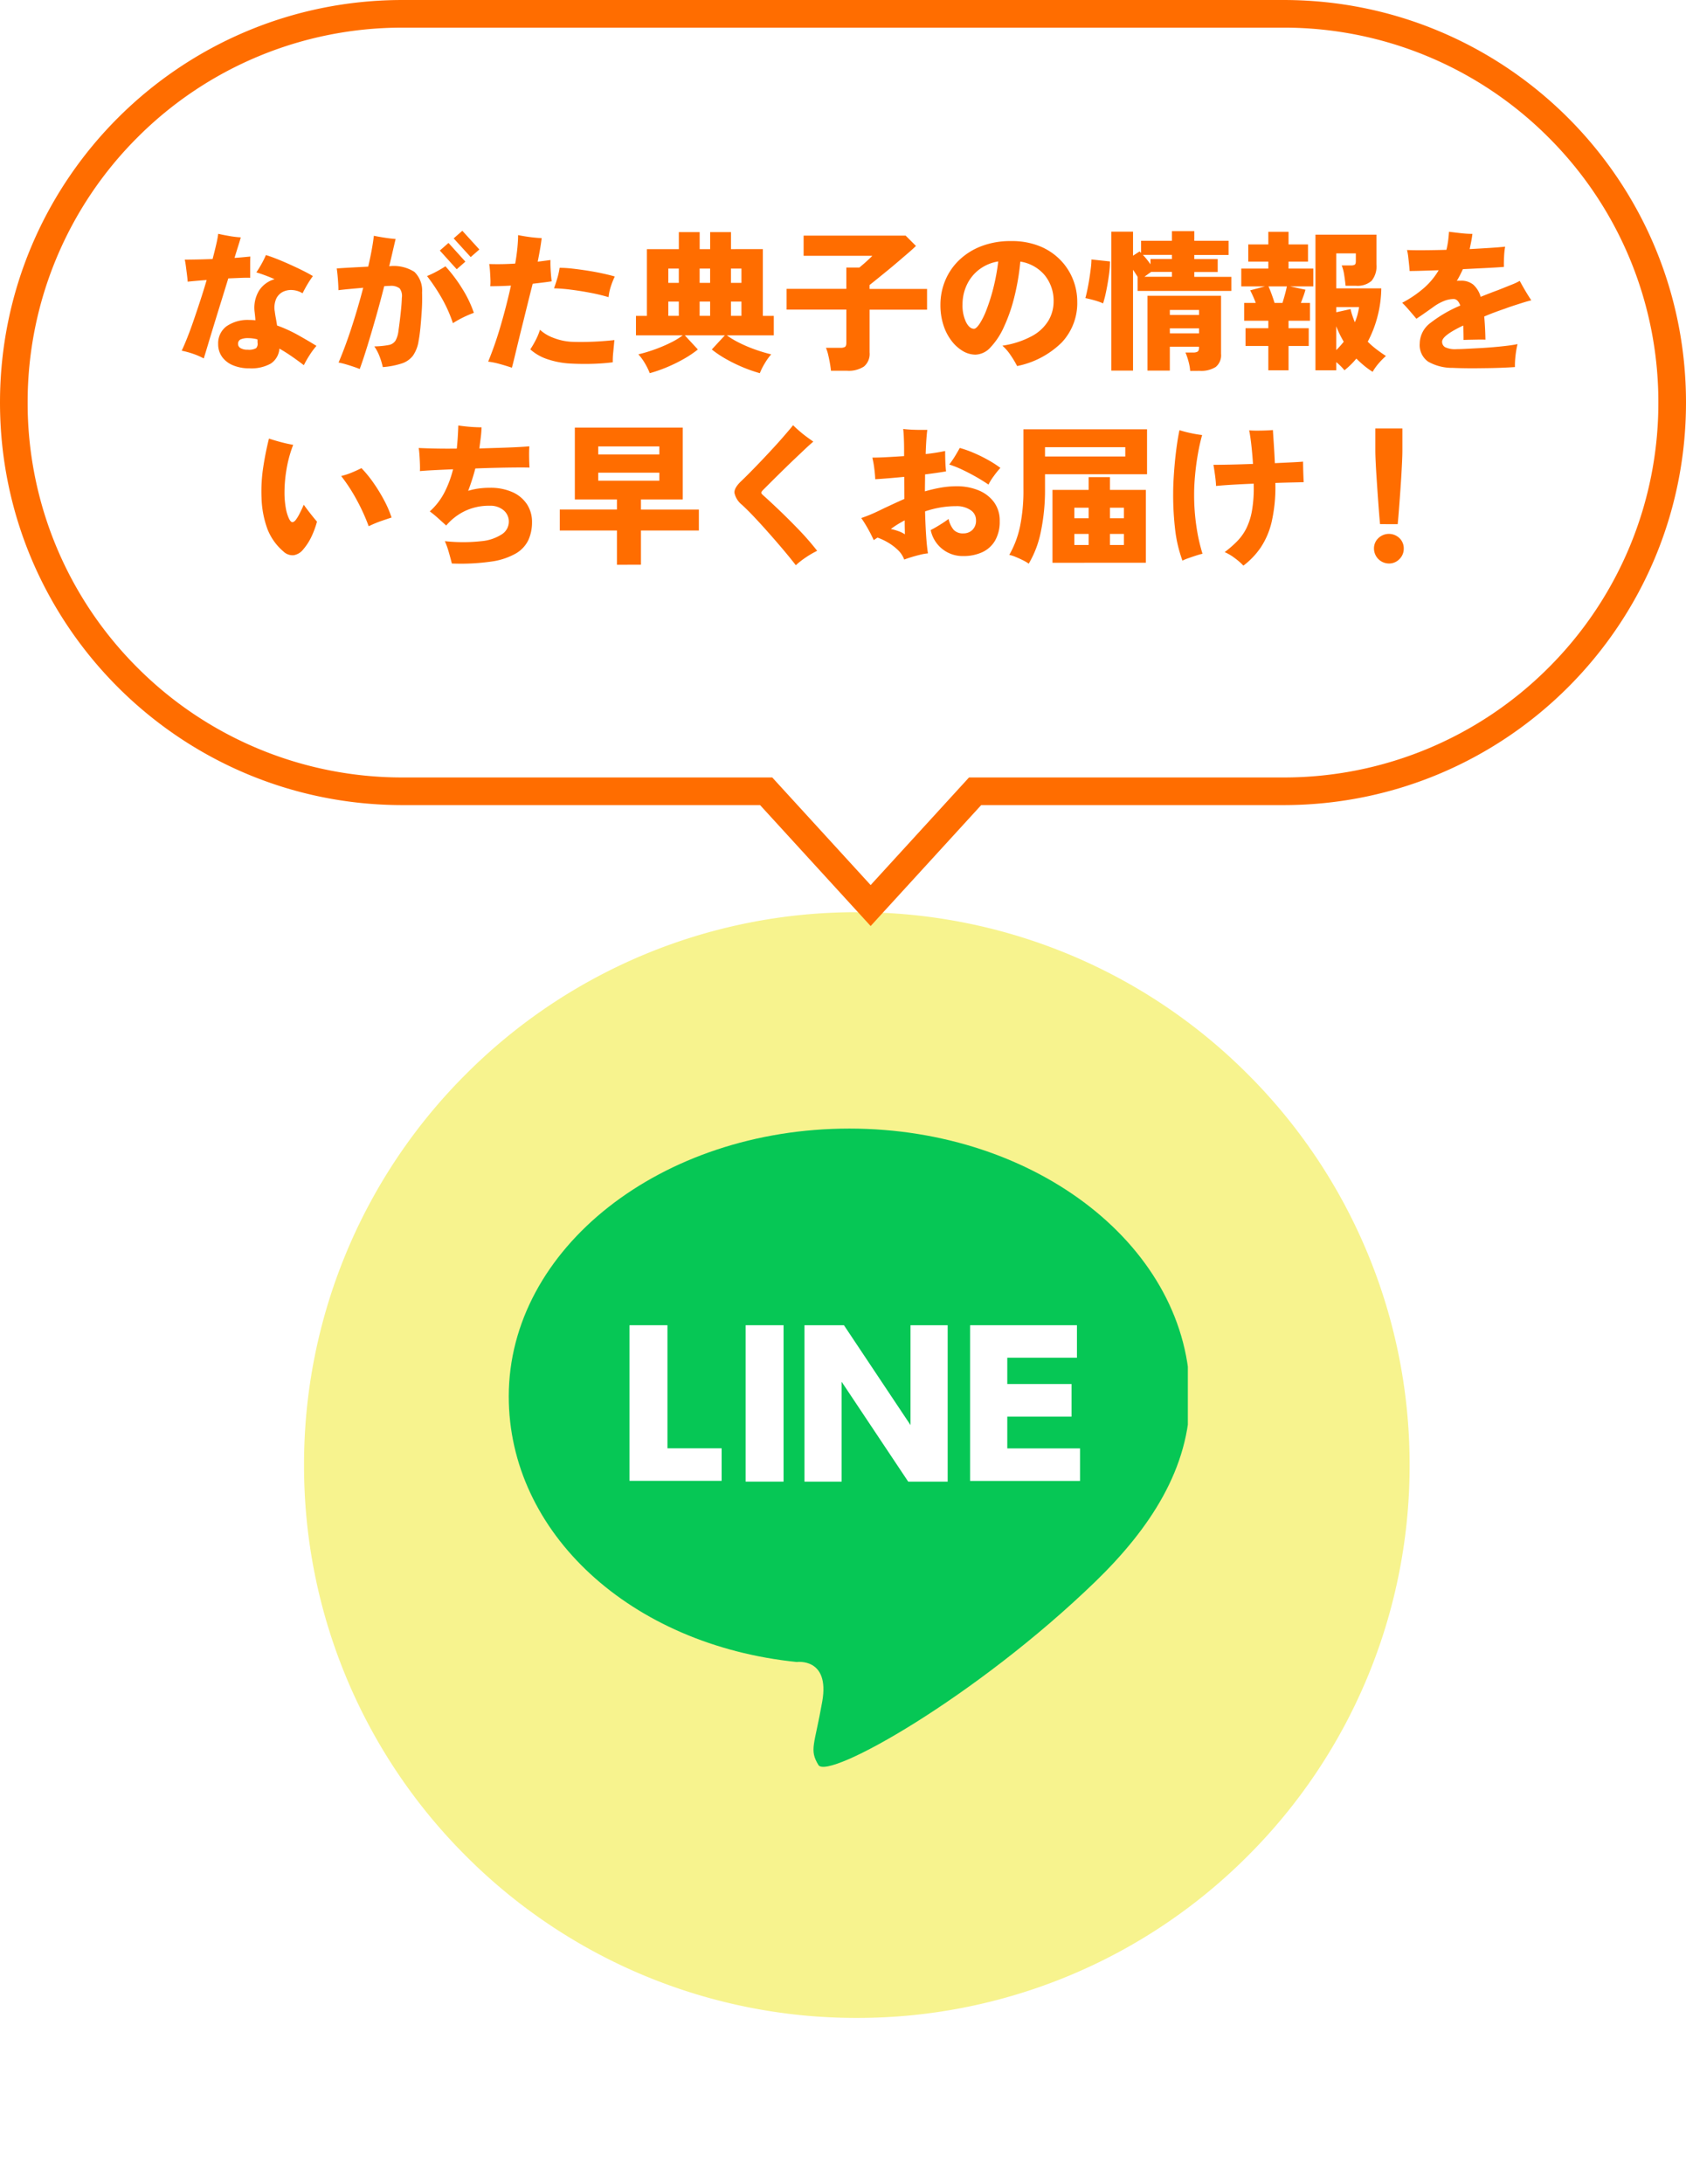
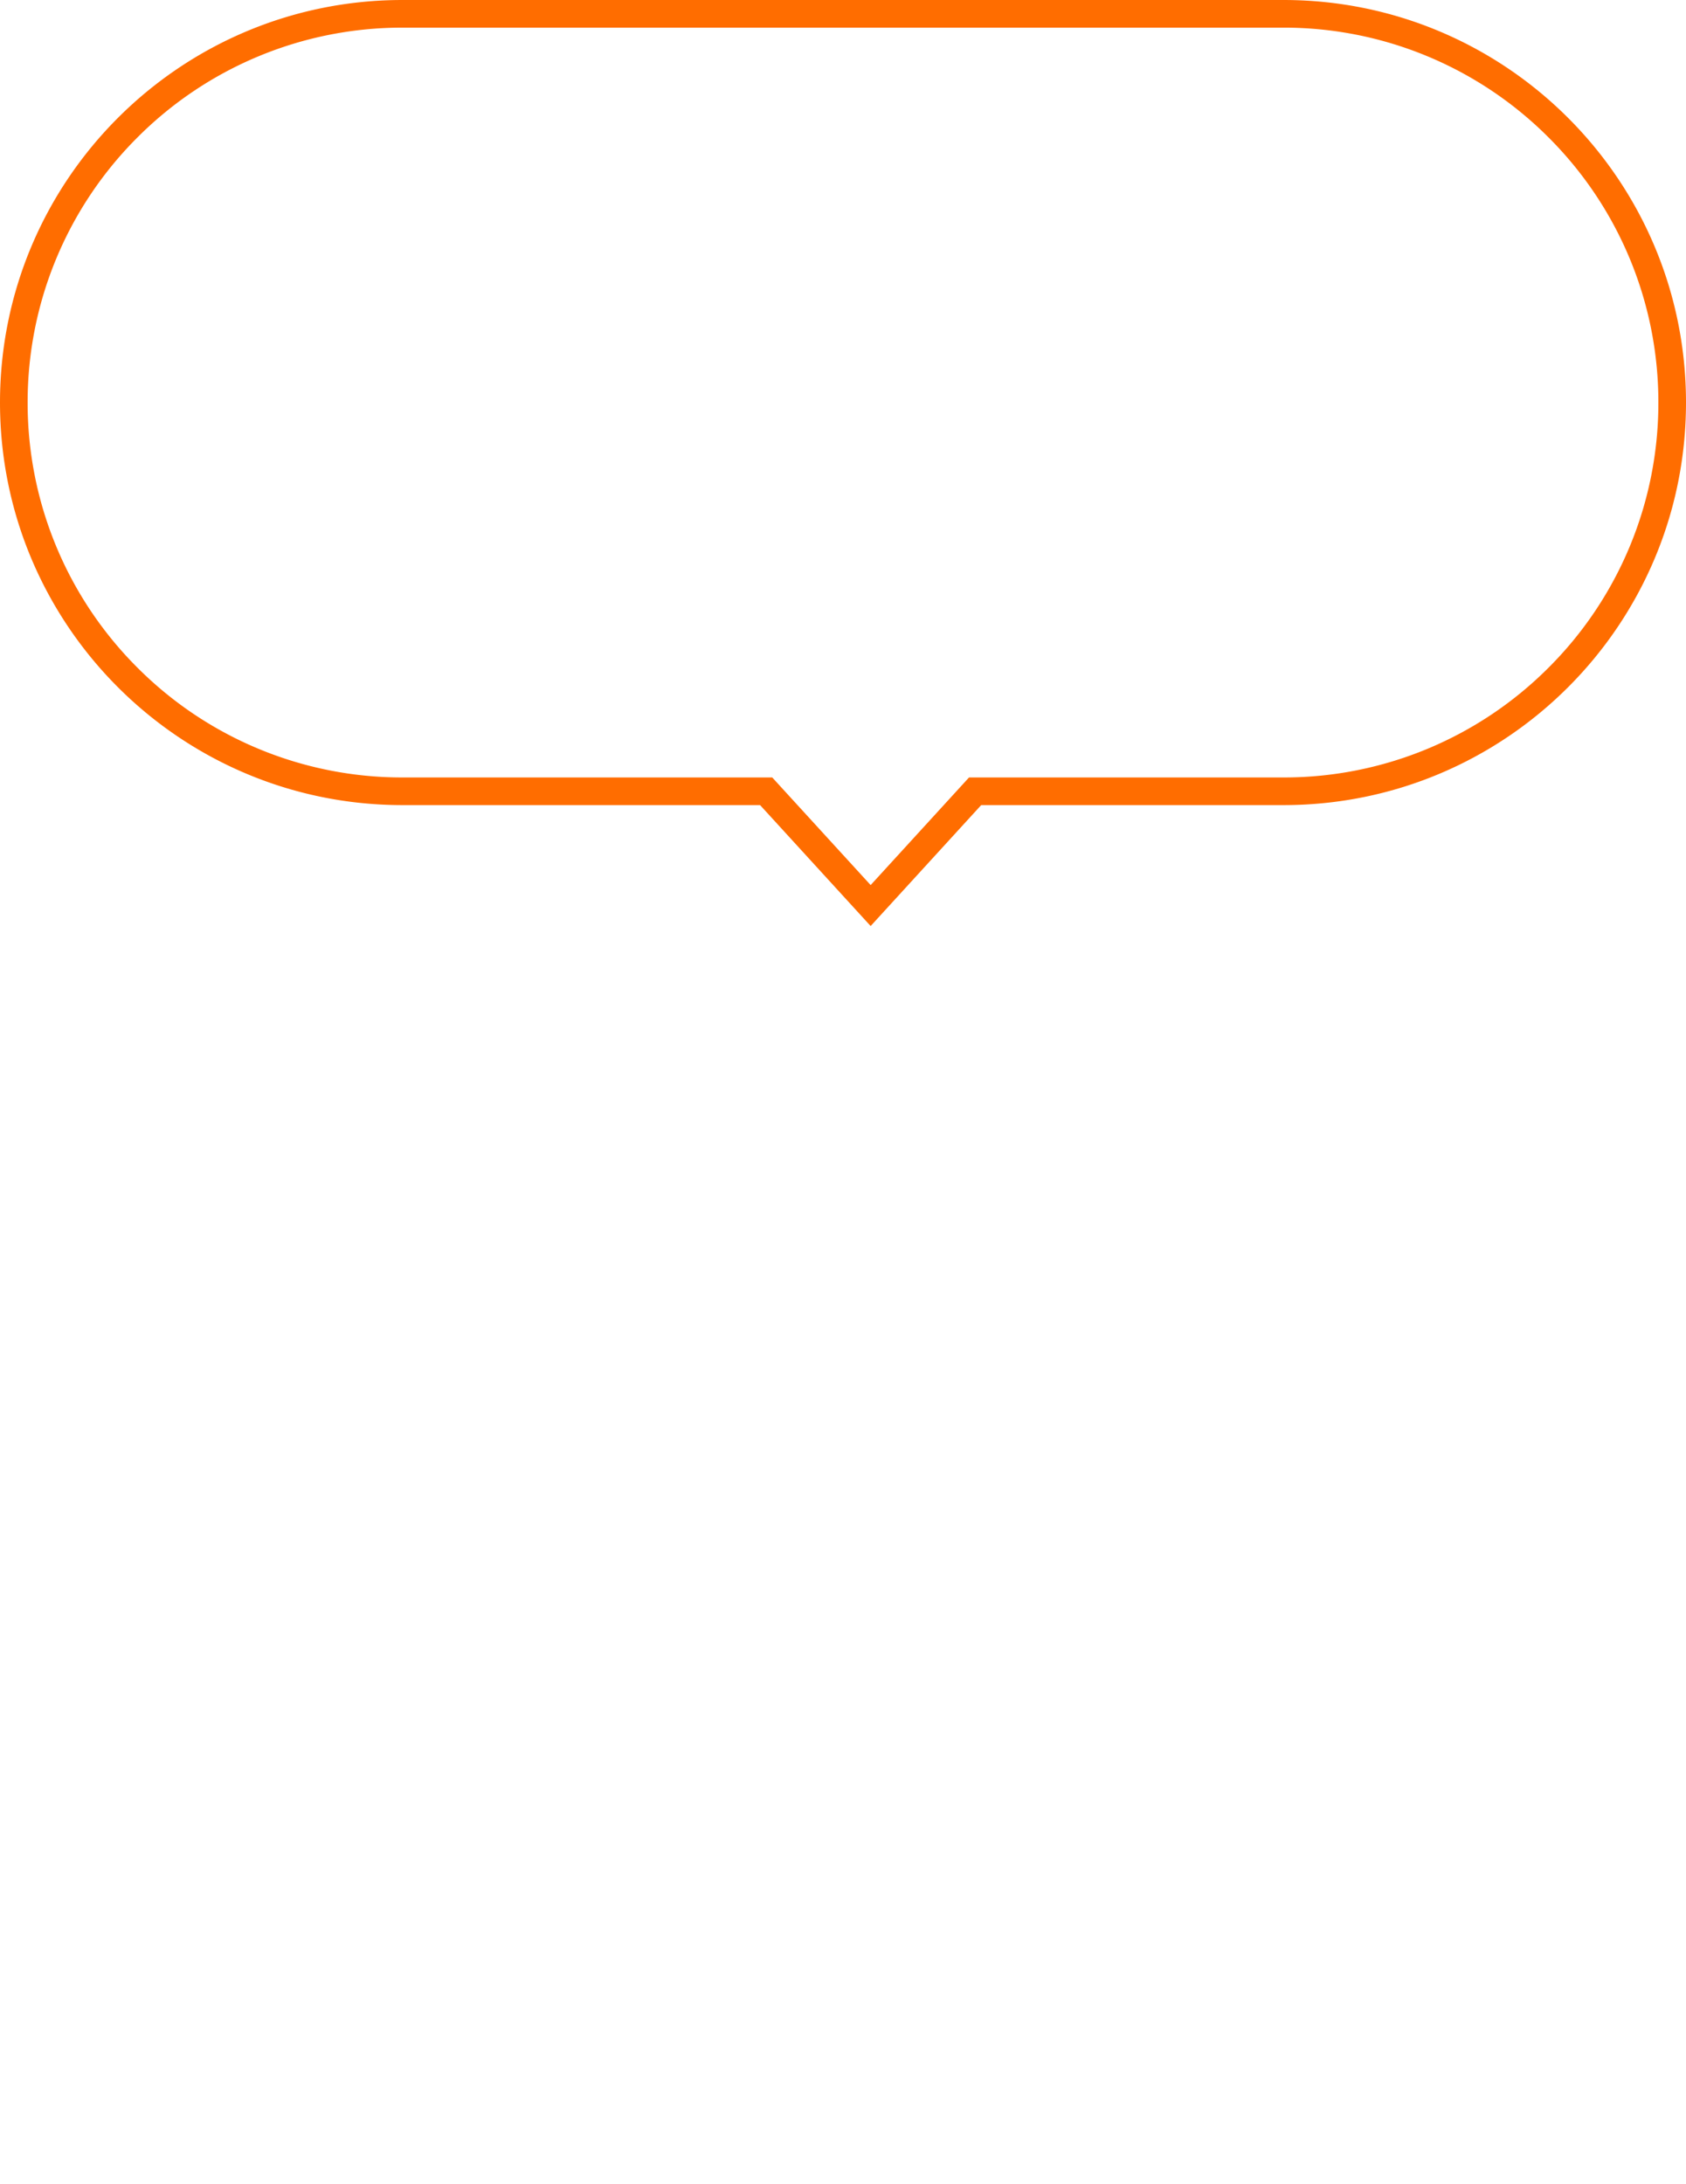
<svg xmlns="http://www.w3.org/2000/svg" width="122" height="158" viewBox="0 0 122 158">
  <defs>
    <clipPath id="b">
      <path data-name="長方形 4155" fill="none" stroke="#707070" d="M0 0h49.906v52.9H0z" />
    </clipPath>
    <clipPath id="c">
      <path data-name="長方形 4154" fill="#3c3c3c" stroke="#707070" d="M0 0h54.967v50.57H0z" />
    </clipPath>
    <clipPath id="d">
-       <path data-name="長方形 4153" fill="#3c3c3c" d="M0 0h52.768v49.435H0z" />
-     </clipPath>
+       </clipPath>
    <filter id="a" x="10" y="54" width="104" height="104" filterUnits="userSpaceOnUse">
      <feOffset dy="3" />
      <feGaussianBlur stdDeviation="3" result="blur" />
      <feFlood flood-opacity=".22" />
      <feComposite operator="in" in2="blur" />
      <feComposite in="SourceGraphic" />
    </filter>
  </defs>
  <g data-name="グループ 40818">
    <g data-name="グループ 40816">
      <g transform="translate(0 -.001)" filter="url(#a)">
        <g data-name="パス 1640" fill="#f7f38e">
-           <path d="M62 144.5a41.239 41.239 0 0 1-16.153-3.26 41.363 41.363 0 0 1-13.192-8.895 41.364 41.364 0 0 1-8.894-13.192A41.239 41.239 0 0 1 20.5 103a41.239 41.239 0 0 1 3.26-16.153 41.363 41.363 0 0 1 8.895-13.192 41.363 41.363 0 0 1 13.192-8.894A41.239 41.239 0 0 1 62 61.5a41.239 41.239 0 0 1 16.153 3.26 41.364 41.364 0 0 1 13.192 8.895 41.363 41.363 0 0 1 8.894 13.192A41.239 41.239 0 0 1 103.5 103a41.239 41.239 0 0 1-3.26 16.153 41.364 41.364 0 0 1-8.895 13.192 41.364 41.364 0 0 1-13.192 8.894A41.239 41.239 0 0 1 62 144.5Z" />
          <path d="M62 63a39.87 39.87 0 0 0-28.284 11.716A39.87 39.87 0 0 0 22 103a39.87 39.87 0 0 0 11.716 28.284A39.87 39.87 0 0 0 62 143a39.87 39.87 0 0 0 28.284-11.716A39.87 39.87 0 0 0 102 103a39.87 39.87 0 0 0-11.716-28.284A39.87 39.87 0 0 0 62 63m0-3c23.748 0 43 19.252 43 43s-19.252 43-43 43-43-19.252-43-43 19.252-43 43-43Z" fill="#fff" />
        </g>
      </g>
      <g data-name="マスクグループ 401" transform="translate(36.047 76.55)" clip-path="url(#b)">
        <g data-name="マスクグループ 400" transform="translate(-2.531 2.33)" clip-path="url(#c)">
          <g data-name="グループ 40814">
            <g data-name="グループ 40813" transform="translate(1.099 .575)" clip-path="url(#d)">
              <path data-name="パス 1629" d="M44.657 34.966c3.921-3.809 6.834-8.178 6.834-13.387C51.49 10.88 40.456 2.198 26.845 2.198S2.199 10.88 2.199 21.579c0 9.858 8.794 17.98 20.837 19.213 0 0 2.409-.336 1.848 2.857s-.952 3.473-.28 4.593 11.371-4.874 20.053-13.276" fill="#06c755" />
              <path data-name="パス 1630" d="M13.682 16.426v8.906h3.921v2.353h-6.666V16.426Z" fill="#fff" />
              <path data-name="長方形 4152" fill="#fff" d="M19.339 16.426h2.745v11.315h-2.745z" />
              <path data-name="パス 1631" d="m26.453 16.426 4.817 7.226v-7.226h2.689v11.315h-2.857l-4.817-7.226v7.226h-2.689V16.426Z" fill="#fff" />
              <path data-name="パス 1632" d="M42.921 20.739v2.3h-4.649v2.3h5.265v2.353h-7.954V16.426h7.73v2.353h-5.041v1.9h4.649Z" fill="#fff" />
            </g>
          </g>
        </g>
      </g>
    </g>
    <g data-name="グループ 40817">
      <g data-name="合体 1" fill="#fff">
-         <path d="m63 65.518-7.262-7.943-.298-.325H29.125a28.032 28.032 0 0 1-19.887-8.237A28.03 28.03 0 0 1 1 29.124 28.032 28.032 0 0 1 9.238 9.238 28.033 28.033 0 0 1 29.124 1h63.75a28.033 28.033 0 0 1 19.887 8.238A28.032 28.032 0 0 1 121 29.125a28.03 28.03 0 0 1-8.238 19.887 28.032 28.032 0 0 1-19.887 8.238H70.56l-.298.325L63 65.518Z" />
        <path d="m63 64.036 7.119-7.786h22.756a27.038 27.038 0 0 0 19.18-7.945A27.038 27.038 0 0 0 120 29.125a27.037 27.037 0 0 0-7.945-19.18A27.037 27.037 0 0 0 92.875 2h-63.75a27.039 27.039 0 0 0-19.18 7.945A27.039 27.039 0 0 0 2 29.125a27.038 27.038 0 0 0 7.945 19.18 27.037 27.037 0 0 0 19.18 7.945H55.88L63 64.036M63 67l-8-8.75H29.125C13.04 58.25 0 45.21 0 29.125S13.04 0 29.125 0h63.75C108.96 0 122 13.04 122 29.125c0 16.086-13.04 29.125-29.125 29.125H71L63 67Z" fill="#ff6d00" />
      </g>
-       <path data-name="パス 1641" d="M18.044 26.649a3.007 3.007 0 0 1-1.171-.214 1.827 1.827 0 0 1-.8-.611 1.554 1.554 0 0 1-.286-.935 1.527 1.527 0 0 1 .594-1.276 2.688 2.688 0 0 1 1.683-.462q.11 0 .209.005t.209.017q-.011-.187-.028-.336t-.028-.259a2.389 2.389 0 0 1 .33-1.568 1.986 1.986 0 0 1 1.114-.81q-.374-.165-.721-.292t-.6-.2a7.182 7.182 0 0 0 .38-.621 6.612 6.612 0 0 0 .313-.633q.363.11.819.292t.935.4q.479.215.908.429t.737.4a6.928 6.928 0 0 0-.4.605q-.2.341-.347.638a1.638 1.638 0 0 0-.709-.231 1.342 1.342 0 0 0-.7.121 1.061 1.061 0 0 0-.5.511 1.612 1.612 0 0 0-.1.93q.022.187.071.451t.094.55a10.089 10.089 0 0 1 1.458.66q.72.4 1.391.814a5.532 5.532 0 0 0-.484.649 7.8 7.8 0 0 0-.429.748q-.418-.319-.869-.632t-.9-.567a1.406 1.406 0 0 1-.627 1.086 2.884 2.884 0 0 1-1.546.341Zm-3.3-.715a5.008 5.008 0 0 0-.77-.335 6.071 6.071 0 0 0-.825-.225q.187-.4.413-.968t.462-1.26q.236-.687.479-1.43t.451-1.457q-.44.033-.808.066t-.567.055q-.011-.2-.049-.5t-.077-.6q-.039-.3-.083-.495.352 0 .886-.011t1.127-.033q.154-.583.264-1.061a7.383 7.383 0 0 0 .143-.764q.33.077.8.159a7.43 7.43 0 0 0 .831.1q-.044.176-.165.561t-.286.924q.341-.022.632-.05l.512-.049q-.011.242-.011.567v.972q-.242-.011-.66.005l-.924.038q-.253.825-.528 1.711t-.522 1.694q-.248.809-.435 1.436t-.29.95Zm3.179-.634a1.065 1.065 0 0 0 .611-.11.475.475 0 0 0 .1-.407v-.116a.588.588 0 0 0-.011-.115 2.654 2.654 0 0 0-.638-.088 1.33 1.33 0 0 0-.577.093.344.344 0 0 0-.181.336.34.34 0 0 0 .176.292.947.947 0 0 0 .52.115Zm8.107 1.4q-.154-.066-.445-.165t-.594-.187a4.878 4.878 0 0 0-.491-.117q.495-1.166.957-2.59t.825-2.821l-.968.088q-.473.044-.825.088 0-.187-.017-.473t-.044-.583q-.028-.3-.061-.517.429-.033 1.034-.066l1.243-.066q.143-.616.248-1.182t.16-1.05q.319.066.775.137t.8.094q-.1.418-.215.918t-.247 1.051h.033a2.779 2.779 0 0 1 1.788.412 1.877 1.877 0 0 1 .556 1.49q.022.616-.022 1.3t-.1 1.265q-.06.583-.127.924a2.528 2.528 0 0 1-.412 1.084 1.665 1.665 0 0 1-.82.566 5.885 5.885 0 0 1-1.361.261 5.455 5.455 0 0 0-.229-.761 3.339 3.339 0 0 0-.385-.737 6.118 6.118 0 0 0 1.034-.1.737.737 0 0 0 .5-.319 1.922 1.922 0 0 0 .215-.726q.088-.616.16-1.282t.083-1.094a.9.9 0 0 0-.16-.677 1.02 1.02 0 0 0-.709-.181q-.077 0-.181.006t-.226.016q-.276 1.094-.589 2.194t-.616 2.09q-.303.988-.567 1.71Zm6.743-3.322a10.025 10.025 0 0 0-.814-1.82 13.9 13.9 0 0 0-1.059-1.586 6.909 6.909 0 0 0 .688-.325q.335-.181.644-.379a10.689 10.689 0 0 1 1.21 1.606 8.355 8.355 0 0 1 .847 1.76 7.671 7.671 0 0 0-.786.336 7.309 7.309 0 0 0-.73.412ZM34.06 18.6l-1.232-1.353.627-.55 1.232 1.353Zm-1.012.88-1.221-1.353.627-.55 1.221 1.353Zm3.993 7.125q-.418-.143-.88-.27a5.742 5.742 0 0 0-.836-.171 25.511 25.511 0 0 0 .9-2.591q.418-1.424.748-2.909-.407.022-.787.033t-.709.011a3.518 3.518 0 0 0 .011-.5q-.011-.3-.033-.605t-.055-.5a18.7 18.7 0 0 0 1.881-.033q.11-.627.16-1.161t.049-.9q.209.044.511.093t.622.083q.319.033.572.044-.044.385-.121.825t-.165.88l.506-.066.418-.055q-.011.341.017.792t.072.748q-.275.044-.632.088t-.743.088q-.154.594-.325 1.287t-.346 1.4q-.176.7-.336 1.359t-.286 1.182q-.125.529-.213.848Zm4.18-.305a6.226 6.226 0 0 1-1.694-.341 3.467 3.467 0 0 1-1.155-.682 6.732 6.732 0 0 0 .4-.687 4.26 4.26 0 0 0 .3-.732 2.9 2.9 0 0 0 .968.583 4.241 4.241 0 0 0 1.276.286q.495.022 1.078.011t1.127-.049q.545-.039.941-.083a.3.3 0 0 1-.011.066q-.033.363-.077.819a5.541 5.541 0 0 0-.033.72q-.407.055-.94.088t-1.101.031q-.562 0-1.079-.03Zm2.816-4.8a13.014 13.014 0 0 0-1.3-.313q-.715-.138-1.413-.226a11.989 11.989 0 0 0-1.237-.1q.121-.319.242-.737a5.2 5.2 0 0 0 .165-.748 8.4 8.4 0 0 1 .946.061q.528.06 1.089.148t1.073.2q.511.11.885.22a5.61 5.61 0 0 0-.292.737 3.557 3.557 0 0 0-.158.758Zm2.981 5.5a4.932 4.932 0 0 0-.352-.715 3.8 3.8 0 0 0-.473-.649 10.781 10.781 0 0 0 1.161-.346 10.71 10.71 0 0 0 1.146-.483 5.691 5.691 0 0 0 .907-.545h-3.388v-1.408h.792v-4.829h2.31v-1.232h1.507v1.232h.759v-1.232h1.507v1.232H55.2v4.829h.792v1.408h-3.4a6.316 6.316 0 0 0 .913.545 10.109 10.109 0 0 0 1.144.484 11.5 11.5 0 0 0 1.155.346 4.49 4.49 0 0 0-.464.649 4.639 4.639 0 0 0-.358.714 10.459 10.459 0 0 1-1.227-.428 11.3 11.3 0 0 1-1.215-.594 7.68 7.68 0 0 1-1.034-.693l.946-1.023h-2.9l.946 1.023a7.68 7.68 0 0 1-1.034.693 11.3 11.3 0 0 1-1.215.594 10.459 10.459 0 0 1-1.231.428Zm1.342-4.147h.759V21.82h-.759Zm2.266 0h.759V21.82h-.759Zm2.266 0h.759V21.82h-.759Zm-4.532-2.386h.759v-1.034h-.759Zm2.266 0h.759v-1.034h-.759Zm2.266 0h.759v-1.034h-.759Zm7.238 6.358q-.022-.231-.077-.545t-.127-.616a2.89 2.89 0 0 0-.16-.5H60.8a.646.646 0 0 0 .342-.064q.1-.066.1-.3v-2.4h-4.324v-1.5h4.323v-1.544h.946l.336-.286q.192-.17.357-.324t.242-.237H58.15v-1.463h7.381l.748.748q-.2.2-.556.506l-.776.665q-.418.357-.831.693l-.732.594q-.319.258-.462.369v.286h4.16v1.5h-4.158V25.5a1.188 1.188 0 0 1-.407 1.017 2.01 2.01 0 0 1-1.217.308Zm13.47-.341a7.156 7.156 0 0 0-.457-.764 3.513 3.513 0 0 0-.61-.71 6.444 6.444 0 0 0 2.167-.71 3.111 3.111 0 0 0 1.177-1.122 2.724 2.724 0 0 0 .363-1.358 2.933 2.933 0 0 0-.627-1.887 2.871 2.871 0 0 0-1.782-1.006 16.936 16.936 0 0 1-.445 2.607 11.862 11.862 0 0 1-.753 2.145 5.278 5.278 0 0 1-.959 1.452 1.53 1.53 0 0 1-1.083.528 1.808 1.808 0 0 1-.924-.264 2.875 2.875 0 0 1-.819-.743 3.745 3.745 0 0 1-.583-1.138 4.677 4.677 0 0 1-.215-1.452 4.574 4.574 0 0 1 .341-1.754 4.348 4.348 0 0 1 1-1.474A4.78 4.78 0 0 1 71 17.816a5.872 5.872 0 0 1 2.161-.374 5.38 5.38 0 0 1 2.068.368 4.365 4.365 0 0 1 1.5 1 4.27 4.27 0 0 1 .913 1.408 4.341 4.341 0 0 1 .308 1.602 4.159 4.159 0 0 1-1.116 2.953 6.371 6.371 0 0 1-3.234 1.711Zm-3.119-2.695q.154 0 .4-.358a5.388 5.388 0 0 0 .5-1.012 13.412 13.412 0 0 0 .49-1.545 15.313 15.313 0 0 0 .363-1.958 3.078 3.078 0 0 0-1.435.627 3 3 0 0 0-.864 1.122 3.32 3.32 0 0 0-.286 1.353A2.8 2.8 0 0 0 69.9 23.3q.251.489.581.489Zm9.933 3.025V16.76h1.573v1.74l.473-.308q.022.022.055.049a.284.284 0 0 1 .055.061v-.88h2.23v-.7h1.62v.7h2.48v1.023h-2.48v.3h1.694v.935H86.42v.352h2.68v1.018h-6.783v-1.023l-.16-.253q-.082-.132-.17-.253v7.293Zm5.709.022a3.624 3.624 0 0 0-.123-.687 4.519 4.519 0 0 0-.22-.644h.561a.591.591 0 0 0 .319-.066q.1-.066.1-.286v-.066h-2.111v1.727h-1.617V21.4h5.324v4.2a1.1 1.1 0 0 1-.385.951 1.981 1.981 0 0 1-1.166.28Zm-6.3-4.884a3.592 3.592 0 0 0-.4-.154q-.237-.077-.478-.137t-.407-.094q.066-.231.143-.6t.143-.786q.066-.418.11-.792a5.469 5.469 0 0 0 .044-.616l1.342.143a6.762 6.762 0 0 1-.061.864q-.06.467-.143.918t-.165.786q-.087.336-.131.468Zm4.829 2.167h2.112v-.363h-2.115Zm0-1.331h2.112v-.363h-2.115Zm-1.4-3.663v-.385H84.8v-.3h-2.1q.143.154.286.33t.266.355Zm-.44.9H84.8v-.352h-1.5l-.242.17ZM99.323 26.9a5.475 5.475 0 0 1-.61-.44q-.292-.242-.567-.517a5.134 5.134 0 0 1-.407.446q-.22.215-.451.4a4.536 4.536 0 0 0-.594-.589v.592h-1.507V16.98H99.6v2.134a1.663 1.663 0 0 1-.357 1.21 1.539 1.539 0 0 1-1.117.352h-.759q-.033-.352-.1-.786a3 3 0 0 0-.181-.687h.66a.525.525 0 0 0 .286-.055q.077-.055.077-.253v-.561h-1.415v2.53h3.256a8.428 8.428 0 0 1-.264 2 8.346 8.346 0 0 1-.715 1.859 6.232 6.232 0 0 0 .616.539q.33.253.7.495a5.267 5.267 0 0 0-.512.517 4.117 4.117 0 0 0-.452.626Zm-7.546-.108v-1.76h-1.65v-1.287h1.65v-.539h-1.749v-1.287h.836q-.088-.253-.2-.5t-.2-.412l1.067-.286h-1.712v-1.288h1.958v-.506h-1.452v-1.243h1.452v-.913h1.463v.913h1.408v1.243H93.24v.506h1.793v1.287H93.35l1.111.242a4.572 4.572 0 0 1-.148.473q-.093.253-.181.484h.66v1.287H93.24v.539h1.46v1.287h-1.46v1.76Zm.451-4.873h.572q.088-.286.176-.605t.143-.594h-1.331q.11.242.236.589t.204.61Zm5.808 1.4a3.639 3.639 0 0 0 .193-.55q.071-.275.116-.55h-1.65v.374l1.034-.231a3.988 3.988 0 0 0 .138.5q.081.238.169.454Zm-1.342 2.01a6.789 6.789 0 0 0 .539-.605q-.154-.264-.292-.544a6.216 6.216 0 0 1-.248-.577Zm8.415 1.287a3.513 3.513 0 0 1-1.776-.456 1.465 1.465 0 0 1-.6-1.314 1.89 1.89 0 0 1 .786-1.49 9.517 9.517 0 0 1 2.15-1.249q-.176-.473-.484-.473a1.9 1.9 0 0 0-.709.148 3.436 3.436 0 0 0-.721.4q-.242.176-.611.434t-.654.446q-.209-.253-.5-.589a7.644 7.644 0 0 0-.528-.567 8.018 8.018 0 0 0 1.611-1.1 5.171 5.171 0 0 0 1.029-1.254l-1.243.039q-.561.017-.858.016-.011-.187-.039-.457t-.06-.556a3.988 3.988 0 0 0-.088-.506q.484.022 1.249.016t1.6-.028a5.842 5.842 0 0 0 .121-.632q.044-.325.066-.677.341.044.825.1a7.774 7.774 0 0 0 .869.055q-.033.286-.088.561t-.11.539q.814-.044 1.5-.088t1.067-.088a5.355 5.355 0 0 0-.077.721q-.022.434-.011.742-.231.022-.687.049t-1.045.055l-1.238.061q-.1.22-.209.434t-.231.413a1.05 1.05 0 0 1 .148-.011h.149a1.357 1.357 0 0 1 .891.281 1.867 1.867 0 0 1 .539.885q.3-.121.611-.242t.643-.242l.946-.379a4.494 4.494 0 0 0 .627-.291q.1.187.253.456t.313.528q.16.258.27.423-.242.055-.611.171t-.721.231q-.352.116-.55.193-.418.143-.8.286t-.723.29q.033.363.055.776t.033.9q-.22-.011-.517-.006l-.583.011q-.286.006-.484.016 0-.275-.006-.539t-.017-.506q-1.529.726-1.529 1.166a.451.451 0 0 0 .215.4 1.645 1.645 0 0 0 .831.143q.253 0 .682-.022l.946-.05q.517-.027 1.04-.072t.979-.1q.456-.055.764-.121a6.7 6.7 0 0 0-.148.869 5.785 5.785 0 0 0-.039.792q-.473.033-1.067.055t-1.224.026q-.627.011-1.2.005t-1.022-.027ZM20.508 39.9a4.067 4.067 0 0 1-1.16-1.634A7.121 7.121 0 0 1 18.924 36a11.428 11.428 0 0 1 .121-2.178q.165-1.089.418-2.09.4.132.852.253t.9.2a9.022 9.022 0 0 0-.495 1.848 9.937 9.937 0 0 0-.132 1.815 6.624 6.624 0 0 0 .1.951 2.976 2.976 0 0 0 .226.731q.121.242.236.248t.258-.17a2.974 2.974 0 0 0 .28-.468q.16-.313.292-.621.253.352.523.693t.434.528a6.322 6.322 0 0 1-.4 1.089 4.108 4.108 0 0 1-.588.913 1.114 1.114 0 0 1-.7.429.952.952 0 0 1-.741-.271Zm6.171-1.826a14.139 14.139 0 0 0-.864-1.9 12.28 12.28 0 0 0-1.127-1.733 5.209 5.209 0 0 0 .8-.264q.391-.165.666-.308a8.545 8.545 0 0 1 .875 1.072 11.843 11.843 0 0 1 .781 1.282 7.475 7.475 0 0 1 .523 1.221q-.308.1-.754.253a8.03 8.03 0 0 0-.9.378Zm6.017 2.7q-.088-.363-.22-.82a6 6 0 0 0-.286-.8 12.109 12.109 0 0 0 2.645 0 3.253 3.253 0 0 0 1.5-.511 1.086 1.086 0 0 0 .484-.885 1.066 1.066 0 0 0-.374-.836 1.475 1.475 0 0 0-1.012-.33 4.018 4.018 0 0 0-1.809.39 4.148 4.148 0 0 0-1.337 1.04l-.572-.517A7.909 7.909 0 0 0 31.1 37a4.771 4.771 0 0 0 1.062-1.375 7.657 7.657 0 0 0 .622-1.672q-.781.033-1.419.066t-.979.066q.011-.2 0-.517t-.033-.638q-.022-.319-.055-.517.429.022 1.155.038t1.6.006q.044-.418.071-.841t.039-.831q.22.033.522.066t.611.05q.308.017.55.017-.011.374-.06.759t-.1.77l1.43-.044q.693-.022 1.26-.05t.929-.06q-.022.3-.017.737t.028.8q-.374-.011-1-.006t-1.375.022q-.754.016-1.546.049a16 16 0 0 1-.517 1.617 4.691 4.691 0 0 1 .737-.165 5.841 5.841 0 0 1 .825-.055 3.9 3.9 0 0 1 1.639.313 2.437 2.437 0 0 1 1.05.875 2.31 2.31 0 0 1 .368 1.3 3.073 3.073 0 0 1-.264 1.293 2.252 2.252 0 0 1-.908.973 4.957 4.957 0 0 1-1.771.583 15.534 15.534 0 0 1-2.854.141Zm11.946.088v-2.479h-4.136v-1.518h4.136v-.726h-3.047v-5.2h7.81v5.2H46.38v.726h4.191v1.518H46.38v2.475Zm-1.353-6.083h4.422V34.2h-4.422Zm0-1.9h4.422V32.3h-4.422Zm14.3 8.019q-.4-.517-.891-1.1t-1.017-1.177q-.523-.594-1.034-1.139t-.962-.962a1.5 1.5 0 0 1-.539-.858q-.033-.374.539-.9.242-.231.622-.616t.819-.847q.44-.462.88-.941t.8-.9q.363-.418.583-.693.187.187.446.412t.534.429q.275.2.484.346-.3.253-.7.633t-.852.808q-.445.429-.858.836t-.737.731l-.479.478q-.143.143-.138.215t.148.193q.517.462 1.2 1.116t1.4 1.4a19.627 19.627 0 0 1 1.293 1.49 6.662 6.662 0 0 0-.814.473 5.957 5.957 0 0 0-.727.566Zm7.843-.407a1.83 1.83 0 0 0-.473-.71 3.807 3.807 0 0 0-.72-.539 4.281 4.281 0 0 0-.743-.347l-.148.1q-.072.049-.127.083-.1-.231-.253-.523t-.325-.578q-.17-.286-.324-.495.451-.154.814-.314t.847-.4l.72-.335q.369-.17.742-.335 0-.4-.005-.8t-.005-.798q-.561.055-1.1.1t-1 .072q-.011-.341-.071-.8a7.039 7.039 0 0 0-.138-.764q.451 0 1.056-.033T65.421 33v-.5q0-.176-.006-.451t-.022-.561q-.016-.286-.038-.451.275.033.605.049t.632.017h.508q-.033.231-.066.688t-.051 1.059a13.8 13.8 0 0 0 1.408-.22q0 .187.006.473t.022.556q.016.269.038.445-.308.055-.693.11t-.825.11q0 .3-.005.6t-.006.627a10.811 10.811 0 0 1 1.144-.269 6.536 6.536 0 0 1 1.155-.1 4.076 4.076 0 0 1 1.573.291 2.609 2.609 0 0 1 1.122.853 2.236 2.236 0 0 1 .418 1.374 2.728 2.728 0 0 1-.34 1.42 2.075 2.075 0 0 1-.93.836 3.241 3.241 0 0 1-1.375.275 2.35 2.35 0 0 1-2.349-1.881q.264-.132.632-.358t.665-.446a1.772 1.772 0 0 0 .369.792.911.911 0 0 0 .7.253.913.913 0 0 0 .649-.248.925.925 0 0 0 .264-.709.859.859 0 0 0-.4-.732 1.771 1.771 0 0 0-1.045-.28 6.729 6.729 0 0 0-1.161.1 7.207 7.207 0 0 0-1.08.278q.022.946.077 1.76t.132 1.276a3.77 3.77 0 0 0-.566.1q-.314.077-.622.17t-.528.178Zm6.094-5.43q-.363-.253-.852-.533T69.667 34a7.24 7.24 0 0 0-.979-.391 7.255 7.255 0 0 0 .424-.616q.2-.33.336-.583a7.836 7.836 0 0 1 1.012.358 10.691 10.691 0 0 1 1.029.506 8.068 8.068 0 0 1 .9.578 6.606 6.606 0 0 0-.484.6 4.1 4.1 0 0 0-.379.609Zm-6.05 3.6q0-.143-.006-.407t-.006-.605q-.275.143-.528.3t-.473.325a3.711 3.711 0 0 1 .528.149 1.984 1.984 0 0 1 .485.235Zm8.965 2.123a2.928 2.928 0 0 0-.418-.248q-.253-.127-.517-.236a2.7 2.7 0 0 0-.473-.154 7.081 7.081 0 0 0 .77-2.024 12.881 12.881 0 0 0 .253-2.761v-4.3H83v3.252h-7.382v1.045a14.751 14.751 0 0 1-.3 3.1 7.37 7.37 0 0 1-.877 2.323Zm1.716-.066v-5.272h2.618v-.924h1.54v.924h2.6v5.269Zm-.539-7.689h5.808v-.674h-5.808Zm2.123 6.4h1.034v-.8h-1.034Zm2.574 0h1.012v-.8h-1.012Zm-2.574-1.936h1.034v-.759h-1.034Zm2.574 0h1.012v-.759h-1.012Zm9.658 3.432a4.458 4.458 0 0 0-.622-.544 3.531 3.531 0 0 0-.732-.435 8.143 8.143 0 0 0 .891-.775 3.761 3.761 0 0 0 .666-.924 4.7 4.7 0 0 0 .413-1.276 9.556 9.556 0 0 0 .132-1.842v-.134q-.836.033-1.573.077t-1.155.088q-.011-.33-.072-.775t-.115-.754q.407 0 1.194-.016t1.667-.049q-.044-.693-.116-1.342t-.16-1.089q.231.022.545.022t.632-.011q.319-.011.539-.033l.066 1.007q.044.666.077 1.39l1.25-.06q.55-.028.792-.05 0 .176.006.462t.017.567q.011.28.022.457-.363.011-.9.022t-1.15.033v.187a11.2 11.2 0 0 1-.264 2.607 5.663 5.663 0 0 1-.781 1.853 5.582 5.582 0 0 1-1.269 1.336Zm-4.411-.363a9.856 9.856 0 0 1-.523-2.2 21.608 21.608 0 0 1-.148-2.662q0-.528.038-1.155t.1-1.265q.066-.638.149-1.2t.17-.957a8.275 8.275 0 0 0 .847.22 8.024 8.024 0 0 0 .792.132q-.176.627-.308 1.38t-.2 1.5q-.071.748-.071 1.375a15.45 15.45 0 0 0 .182 2.47 12.91 12.91 0 0 0 .424 1.865q-.2.044-.484.137t-.55.187a3.827 3.827 0 0 0-.418.172Zm14.3-2.64q-.044-.44-.088-1.023t-.088-1.215q-.044-.632-.083-1.232t-.061-1.084q-.022-.484-.022-.759V31h1.958v1.608q0 .275-.022.759t-.056 1.084q-.038.6-.083 1.232t-.091 1.217q-.044.583-.088 1.023Zm.638 2.848a1.089 1.089 0 0 1-1.078-1.078 1.013 1.013 0 0 1 .319-.759 1.1 1.1 0 0 1 1.523 0 1.022 1.022 0 0 1 .313.759 1.046 1.046 0 0 1-.313.759 1.031 1.031 0 0 1-.764.319Z" fill="#ff6d00" />
    </g>
  </g>
</svg>